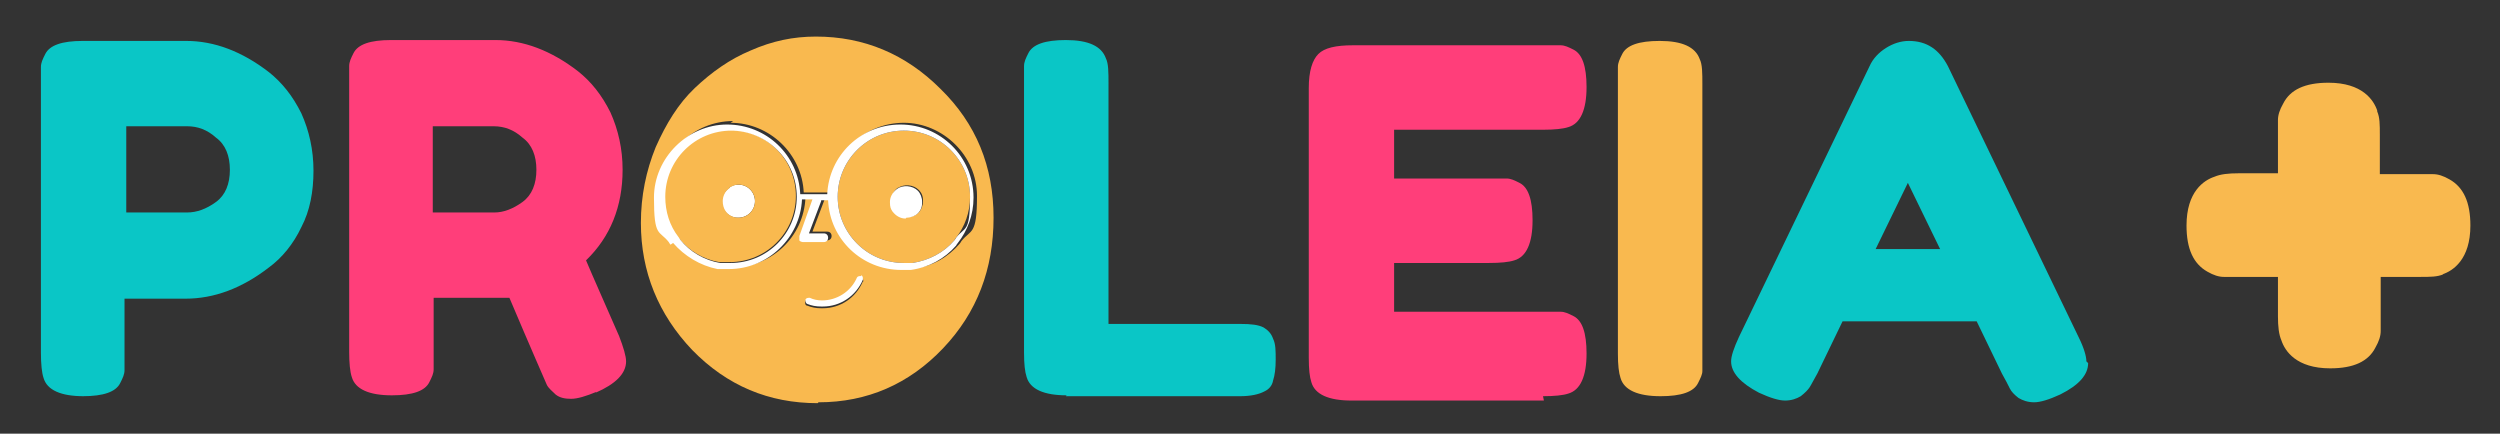
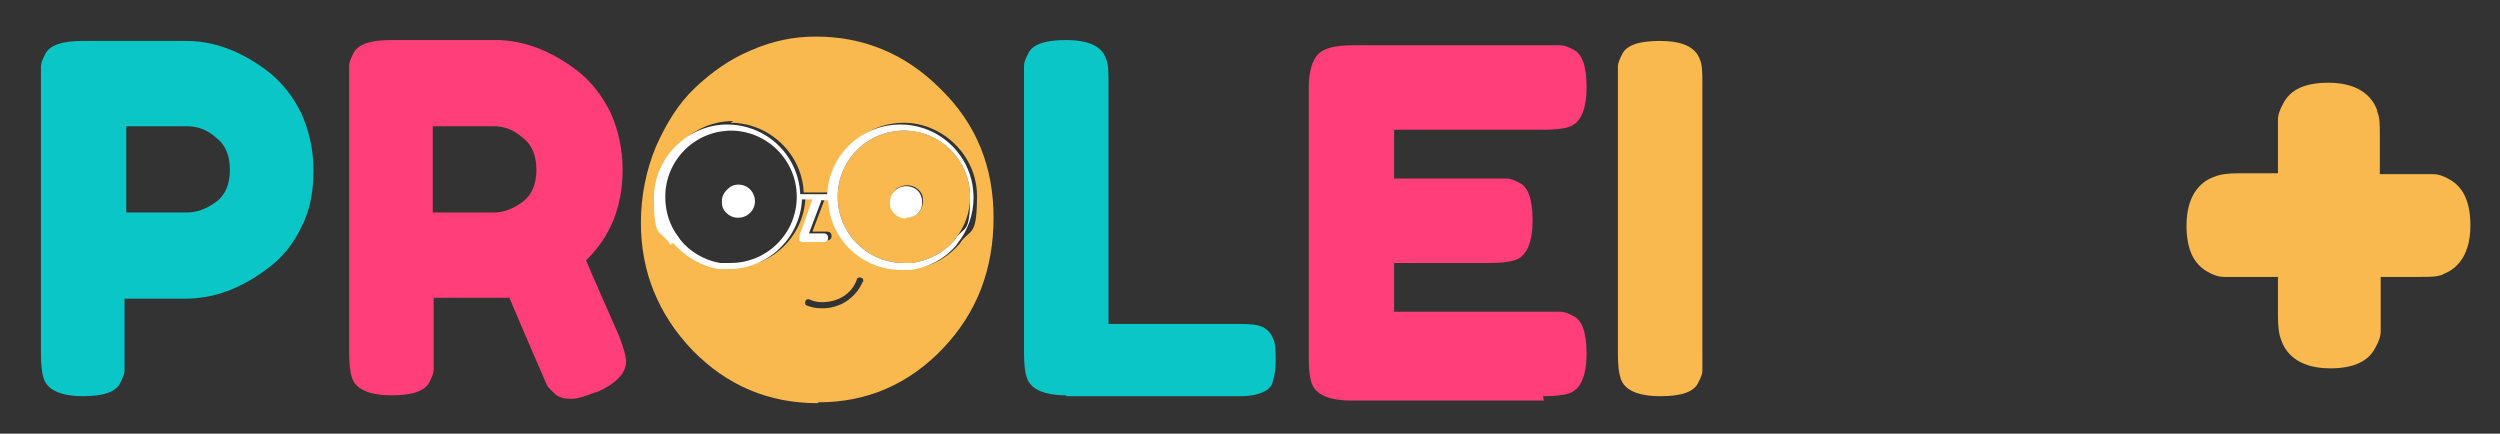
<svg xmlns="http://www.w3.org/2000/svg" id="Layer_1" viewBox="0 0 287.1 49.8">
  <rect x="0" y="0" width="287.1" height="49.8" fill="#333333" stroke="none" />
  <defs>
    <style>      .st0 {        fill: #0ac6c6;      }      .st1 {        fill: #f9b94f;      }      .st2 {        fill: #fff;      }      .st3 {        fill: none;      }      .st4 {        fill: #ff3e7a;      }    </style>
  </defs>
  <path class="st3" d="M24.8,23.2c1.1-.8,1.6-2,1.6-3.7,0-1.6-.5-2.9-1.6-3.7-1.1-.8-2.2-1.3-3.3-1.3h-7s0,9.9,0,9.9h7c1.1,0,2.2-.4,3.3-1.2Z" />
-   <path class="st3" d="M60,15.8c-1.1-.8-2.2-1.3-3.3-1.3h-7s0,9.9,0,9.9h7.1c1.1,0,2.2-.4,3.2-1.2,1.1-.8,1.6-2,1.6-3.7,0-1.6-.5-2.9-1.6-3.7Z" />
-   <polygon class="st3" points="215.4 28.6 222.8 28.6 219.1 21 215.4 28.6" />
  <path class="st1" d="M280.5,31.5c1.2-.4,3.2-1.7,3.2-5.6,0-2.7-.8-4.4-2.4-5.3-.7-.4-1.3-.6-1.9-.6-.4,0-.9,0-1.6,0h-4.5s0-4.5,0-4.5c0-1.2,0-2-.3-2.7,0,0,0,0,0-.1-.4-1.2-1.7-3.2-5.6-3.2h0c-2.7,0-4.4.8-5.2,2.4-.4.7-.6,1.3-.6,1.9,0,.4,0,.9,0,1.6v4.5s-4.5,0-4.5,0h0c-1.2,0-2.1.1-2.8.4-1.2.4-3.2,1.7-3.2,5.6,0,2.7.8,4.4,2.4,5.3.7.4,1.3.6,1.9.6.4,0,.9,0,1.7,0h4.5s0,4.5,0,4.5c0,1.2.1,2.1.4,2.8.4,1.2,1.7,3.2,5.6,3.2h0c2.7,0,4.4-.8,5.2-2.4.4-.7.6-1.3.6-1.9,0-.4,0-.9,0-1.7v-4.5s4.5,0,4.5,0h0c1.2,0,2,0,2.7-.3,0,0,0,0,.1,0Z" />
  <path class="st0" d="M9.5,45.5c2.4,0,3.8-.5,4.3-1.5.3-.6.5-1,.5-1.5,0-.4,0-1.1,0-1.9v-6.3s7,0,7,0c3.3,0,6.5-1.2,9.6-3.6,1.5-1.1,2.8-2.7,3.7-4.6,1-1.9,1.4-4.1,1.4-6.5,0-2.4-.5-4.6-1.4-6.6-1-2-2.2-3.5-3.7-4.7-3.1-2.4-6.3-3.6-9.5-3.6h-11.9c-2.4,0-3.8.5-4.3,1.5-.3.6-.5,1-.5,1.5,0,.4,0,1.1,0,1.9v30.9c0,1.3.1,2.3.3,2.9.4,1.4,2,2.1,4.6,2.1ZM14.5,14.5h7c1.2,0,2.3.4,3.3,1.3,1.1.8,1.6,2.1,1.6,3.7,0,1.6-.5,2.9-1.6,3.7-1.1.8-2.2,1.2-3.3,1.2h-7s0-9.9,0-9.9Z" />
  <path class="st4" d="M68.4,45.1c2.3-1,3.5-2.2,3.5-3.6,0-.6-.3-1.6-.8-2.9-1.7-3.9-3-6.8-3.8-8.7,2.8-2.7,4.2-6.2,4.2-10.4,0-2.4-.5-4.6-1.4-6.6-1-2-2.2-3.5-3.7-4.7-3.1-2.4-6.3-3.6-9.5-3.6h-12c-2.4,0-3.8.5-4.3,1.5-.3.6-.5,1-.5,1.5,0,.4,0,1.1,0,1.9v30.9c0,1.3.1,2.3.3,2.9.4,1.4,2,2.1,4.6,2.1,2.4,0,3.8-.5,4.3-1.5.3-.6.5-1,.5-1.5,0-.4,0-1.1,0-1.9v-6.3s7,0,7,0h1.7c2.5,5.9,4,9.3,4.3,10,.2.4.6.7,1,1.1.5.4,1.1.5,1.8.5.7,0,1.7-.3,2.9-.8ZM60,23.2c-1.1.8-2.2,1.2-3.2,1.2h-7.1s0-9.9,0-9.9h7c1.2,0,2.3.4,3.3,1.3,1.1.8,1.6,2.1,1.6,3.7,0,1.6-.5,2.9-1.6,3.7Z" />
  <path class="st1" d="M94,46.2c5.6,0,10.4-2.1,14.3-6.2,3.9-4.1,5.8-9.1,5.8-15,0-5.9-2-10.8-6.1-14.8-4-4-8.8-6-14.3-6-2.6,0-5,.5-7.5,1.6-2.4,1-4.5,2.5-6.4,4.3-1.9,1.8-3.3,4.1-4.5,6.8-1.1,2.7-1.7,5.6-1.7,8.7,0,5.6,2,10.5,5.9,14.6,4,4.1,8.8,6.1,14.4,6.1ZM99.1,32.3c-.8,1.9-2.6,3.1-4.6,3.1s-.2,0-.2,0c-.6,0-1.1-.1-1.6-.3-.2,0-.3-.3-.2-.5,0-.2.3-.3.5-.2.4.2.9.3,1.4.3,1.8,0,3.4-.9,4-2.6,0-.2.3-.3.5-.2.2,0,.3.3.2.5ZM83.9,14.1c4.5,0,8.2,3.6,8.4,8h3.1c.2-4.5,3.9-8,8.4-8s8.4,3.8,8.4,8.4-.7,3.8-1.8,5.2c0,0,0,0,0,0,0,0-.1.2-.2.3-1.3,1.5-3.1,2.6-5.2,2.8-.1,0-.2,0-.3,0-.3,0-.6,0-.8,0-4.5,0-8.2-3.6-8.4-8h-.8s0,0,0,.1l-1.4,3.7h1.7c.3,0,.5.2.5.5s-.2.5-.5.5h-2.4c-.2,0-.3,0-.4-.2h0c0-.1-.1-.3,0-.5l1.5-4.2h-1.2c-.2,4.5-3.9,8-8.4,8s-.7,0-1,0c0,0,0,0,0,0-.1,0-.2,0-.3,0-2-.3-3.8-1.4-5.1-3,0,0-.1-.2-.2-.3-1.1-1.4-1.7-3.2-1.7-5.1,0-4.7,3.8-8.4,8.4-8.4Z" />
  <path class="st1" d="M103.8,30.2c.2,0,.5,0,.7,0,.1,0,.2,0,.3,0,1.9-.3,3.6-1.2,4.8-2.6,0,0,.1-.2.2-.3,0,0,0,0,0,0,1-1.3,1.6-2.9,1.6-4.7,0-4.2-3.4-7.6-7.6-7.6s-7.6,3.4-7.6,7.6,3.4,7.6,7.6,7.6ZM103.1,21.6c.7-.5,1.8-.4,2.4.2.4.4.5.8.5,1.3,0,.5-.2,1-.5,1.3-.4.4-.8.5-1.3.5h0c-.6,0-1.2-.3-1.5-.8-.2-.3-.3-.7-.3-1.1,0-.6.3-1.2.8-1.5Z" />
  <path class="st0" d="M122.4,45.5h20c1.2,0,2.2-.2,2.9-.6.4-.2.8-.6.9-1.2.2-.6.3-1.4.3-2.4,0-1,0-1.8-.3-2.4-.2-.6-.6-1-1.1-1.3-.6-.3-1.4-.4-2.7-.4h-15.1s0-27.6,0-27.6c0-1.3,0-2.3-.3-2.9-.5-1.4-2-2.1-4.6-2.1-2.4,0-3.8.5-4.3,1.5-.3.6-.5,1-.5,1.5,0,.4,0,1.1,0,1.9v31c0,1.3.1,2.2.3,2.8.4,1.4,2,2.1,4.6,2.1Z" />
-   <path class="st4" d="M177.2,45.5c1.3,0,2.3-.1,2.9-.3,1.4-.4,2.1-2,2.1-4.6,0-2.4-.5-3.8-1.5-4.3-.6-.3-1-.5-1.5-.5-.4,0-1.1,0-1.9,0h-17.2s0-5.6,0-5.6h10.9c1.3,0,2.3-.1,2.9-.3,1.4-.4,2.1-2,2.1-4.6,0-2.4-.5-3.8-1.5-4.3-.6-.3-1-.5-1.5-.5-.4,0-1.1,0-1.9,0h-11s0-5.6,0-5.6h17.1c1.3,0,2.3-.1,2.9-.3,1.4-.4,2.1-2,2.1-4.6,0-2.4-.5-3.8-1.5-4.3-.6-.3-1-.5-1.5-.5-.4,0-1.1,0-1.9,0h-21.9c-2,0-3.3.3-4,1-.7.7-1.1,2-1.1,3.9v31c0,1.3.1,2.2.3,2.8.4,1.4,2,2.1,4.6,2.1h22.1Z" />
+   <path class="st4" d="M177.2,45.5c1.3,0,2.3-.1,2.9-.3,1.4-.4,2.1-2,2.1-4.6,0-2.4-.5-3.8-1.5-4.3-.6-.3-1-.5-1.5-.5-.4,0-1.1,0-1.9,0h-17.2s0-5.6,0-5.6h10.9c1.3,0,2.3-.1,2.9-.3,1.4-.4,2.1-2,2.1-4.6,0-2.4-.5-3.8-1.5-4.3-.6-.3-1-.5-1.5-.5-.4,0-1.1,0-1.9,0h-11s0-5.6,0-5.6h17.1c1.3,0,2.3-.1,2.9-.3,1.4-.4,2.1-2,2.1-4.6,0-2.4-.5-3.8-1.5-4.3-.6-.3-1-.5-1.5-.5-.4,0-1.1,0-1.9,0h-21.9c-2,0-3.3.3-4,1-.7.7-1.1,2-1.1,3.9v31c0,1.3.1,2.2.3,2.8.4,1.4,2,2.1,4.6,2.1h22.1" />
  <path class="st1" d="M195,44c.3-.6.5-1,.5-1.4,0-.4,0-1.1,0-1.9V9.7c0-1.3,0-2.3-.3-2.9-.5-1.4-2-2.1-4.6-2.1-2.4,0-3.8.5-4.3,1.5-.3.6-.5,1-.5,1.5,0,.4,0,1.1,0,1.9v31c0,1.3.1,2.2.3,2.8.4,1.4,2,2.1,4.6,2.1,2.4,0,3.8-.5,4.3-1.5Z" />
-   <path class="st0" d="M239.6,41.5c0-.6-.3-1.6-.9-2.8l-15-31.1c-1-1.9-2.4-2.9-4.5-2.9-.9,0-1.8.3-2.6.8-.8.5-1.5,1.2-1.9,2.1l-15,31.1c-.6,1.3-.9,2.2-.9,2.8,0,1.3,1.1,2.5,3.2,3.6,1.3.6,2.3.9,3,.9.7,0,1.3-.2,1.8-.5.5-.4.8-.7,1-1,.2-.3.5-.9.9-1.6l2.9-6h15.4s2.9,6,2.9,6c.4.7.7,1.3.9,1.7.2.4.5.7,1,1.1.5.3,1.1.5,1.8.5.7,0,1.7-.3,3-.9,2.2-1.1,3.2-2.3,3.2-3.6ZM215.4,28.6l3.7-7.6,3.7,7.6h-7.4Z" />
  <path class="st2" d="M84.8,25h0c1,0,1.9-.8,1.9-1.9,0-1-.8-1.9-1.9-1.9-.4,0-.8.1-1.1.4-.5.4-.8.9-.8,1.5s.1.8.3,1.1c.4.5.9.8,1.5.8Z" />
  <path class="st2" d="M104.1,25h0c.5,0,1-.2,1.3-.5.4-.4.5-.8.5-1.3,0-.5-.2-1-.5-1.3-.6-.6-1.7-.7-2.4-.2-.5.4-.8.9-.8,1.5s.1.8.3,1.1c.4.5.9.8,1.5.8Z" />
-   <path class="st1" d="M78,27.4c1.1,1.4,2.8,2.4,4.6,2.7.1,0,.2,0,.3,0,0,0,0,0,0,0,.3,0,.6,0,.9,0,4.2,0,7.6-3.4,7.6-7.6s-3.4-7.6-7.6-7.6-7.6,3.4-7.6,7.6.6,3.3,1.5,4.6c0,0,.1.2.2.3ZM83.7,21.6c.3-.2.7-.4,1.1-.4,1,0,1.9.8,1.9,1.9,0,1-.8,1.9-1.9,1.9h0c-.6,0-1.2-.3-1.5-.8-.2-.3-.3-.7-.3-1.1,0-.6.3-1.2.8-1.5Z" />
  <path class="st2" d="M77.3,27.9c1.3,1.5,3.1,2.6,5.1,3,.1,0,.2,0,.3,0,0,0,0,0,0,0,.3,0,.7,0,1,0,4.5,0,8.2-3.6,8.4-8h1.2l-1.5,4.2c0,.2,0,.3,0,.5h0c0,.1.3.2.4.2h2.4c.3,0,.5-.2.5-.5s-.2-.5-.5-.5h-1.7s1.4-3.7,1.4-3.7c0,0,0,0,0-.1h.8c.2,4.5,3.9,8,8.4,8s.6,0,.8,0c.1,0,.2,0,.3,0,2.1-.3,3.9-1.3,5.2-2.8,0,0,.1-.2.2-.3,0,0,0,0,0,0,1.1-1.4,1.8-3.2,1.8-5.2,0-4.7-3.8-8.4-8.4-8.4s-8.2,3.6-8.4,8h-3.1c-.2-4.5-3.9-8-8.4-8s-8.4,3.8-8.4,8.4.6,3.7,1.7,5.1c0,0,.1.2.2.3ZM103.8,15c4.2,0,7.6,3.4,7.6,7.6s-.6,3.4-1.6,4.7c0,0,0,0,0,0,0,0-.1.2-.2.3-1.2,1.4-2.9,2.3-4.8,2.6-.1,0-.2,0-.3,0-.2,0-.5,0-.7,0-4.2,0-7.6-3.4-7.6-7.6s3.4-7.6,7.6-7.6ZM83.9,15c4.2,0,7.6,3.4,7.6,7.6s-3.4,7.6-7.6,7.6-.6,0-.9,0c0,0,0,0,0,0-.1,0-.2,0-.3,0-1.8-.3-3.5-1.3-4.6-2.7,0,0-.1-.2-.2-.3-1-1.3-1.5-2.9-1.5-4.6,0-4.2,3.4-7.6,7.6-7.6Z" />
-   <path class="st2" d="M98.9,31.7c-.2,0-.4,0-.5.2-.7,1.6-2.3,2.6-4,2.6-.5,0-1-.1-1.4-.3-.2,0-.4,0-.5.2,0,.2,0,.4.2.5.5.2,1,.3,1.6.3,0,0,.2,0,.2,0,2,0,3.8-1.2,4.6-3.1,0-.2,0-.4-.2-.5Z" />
</svg>